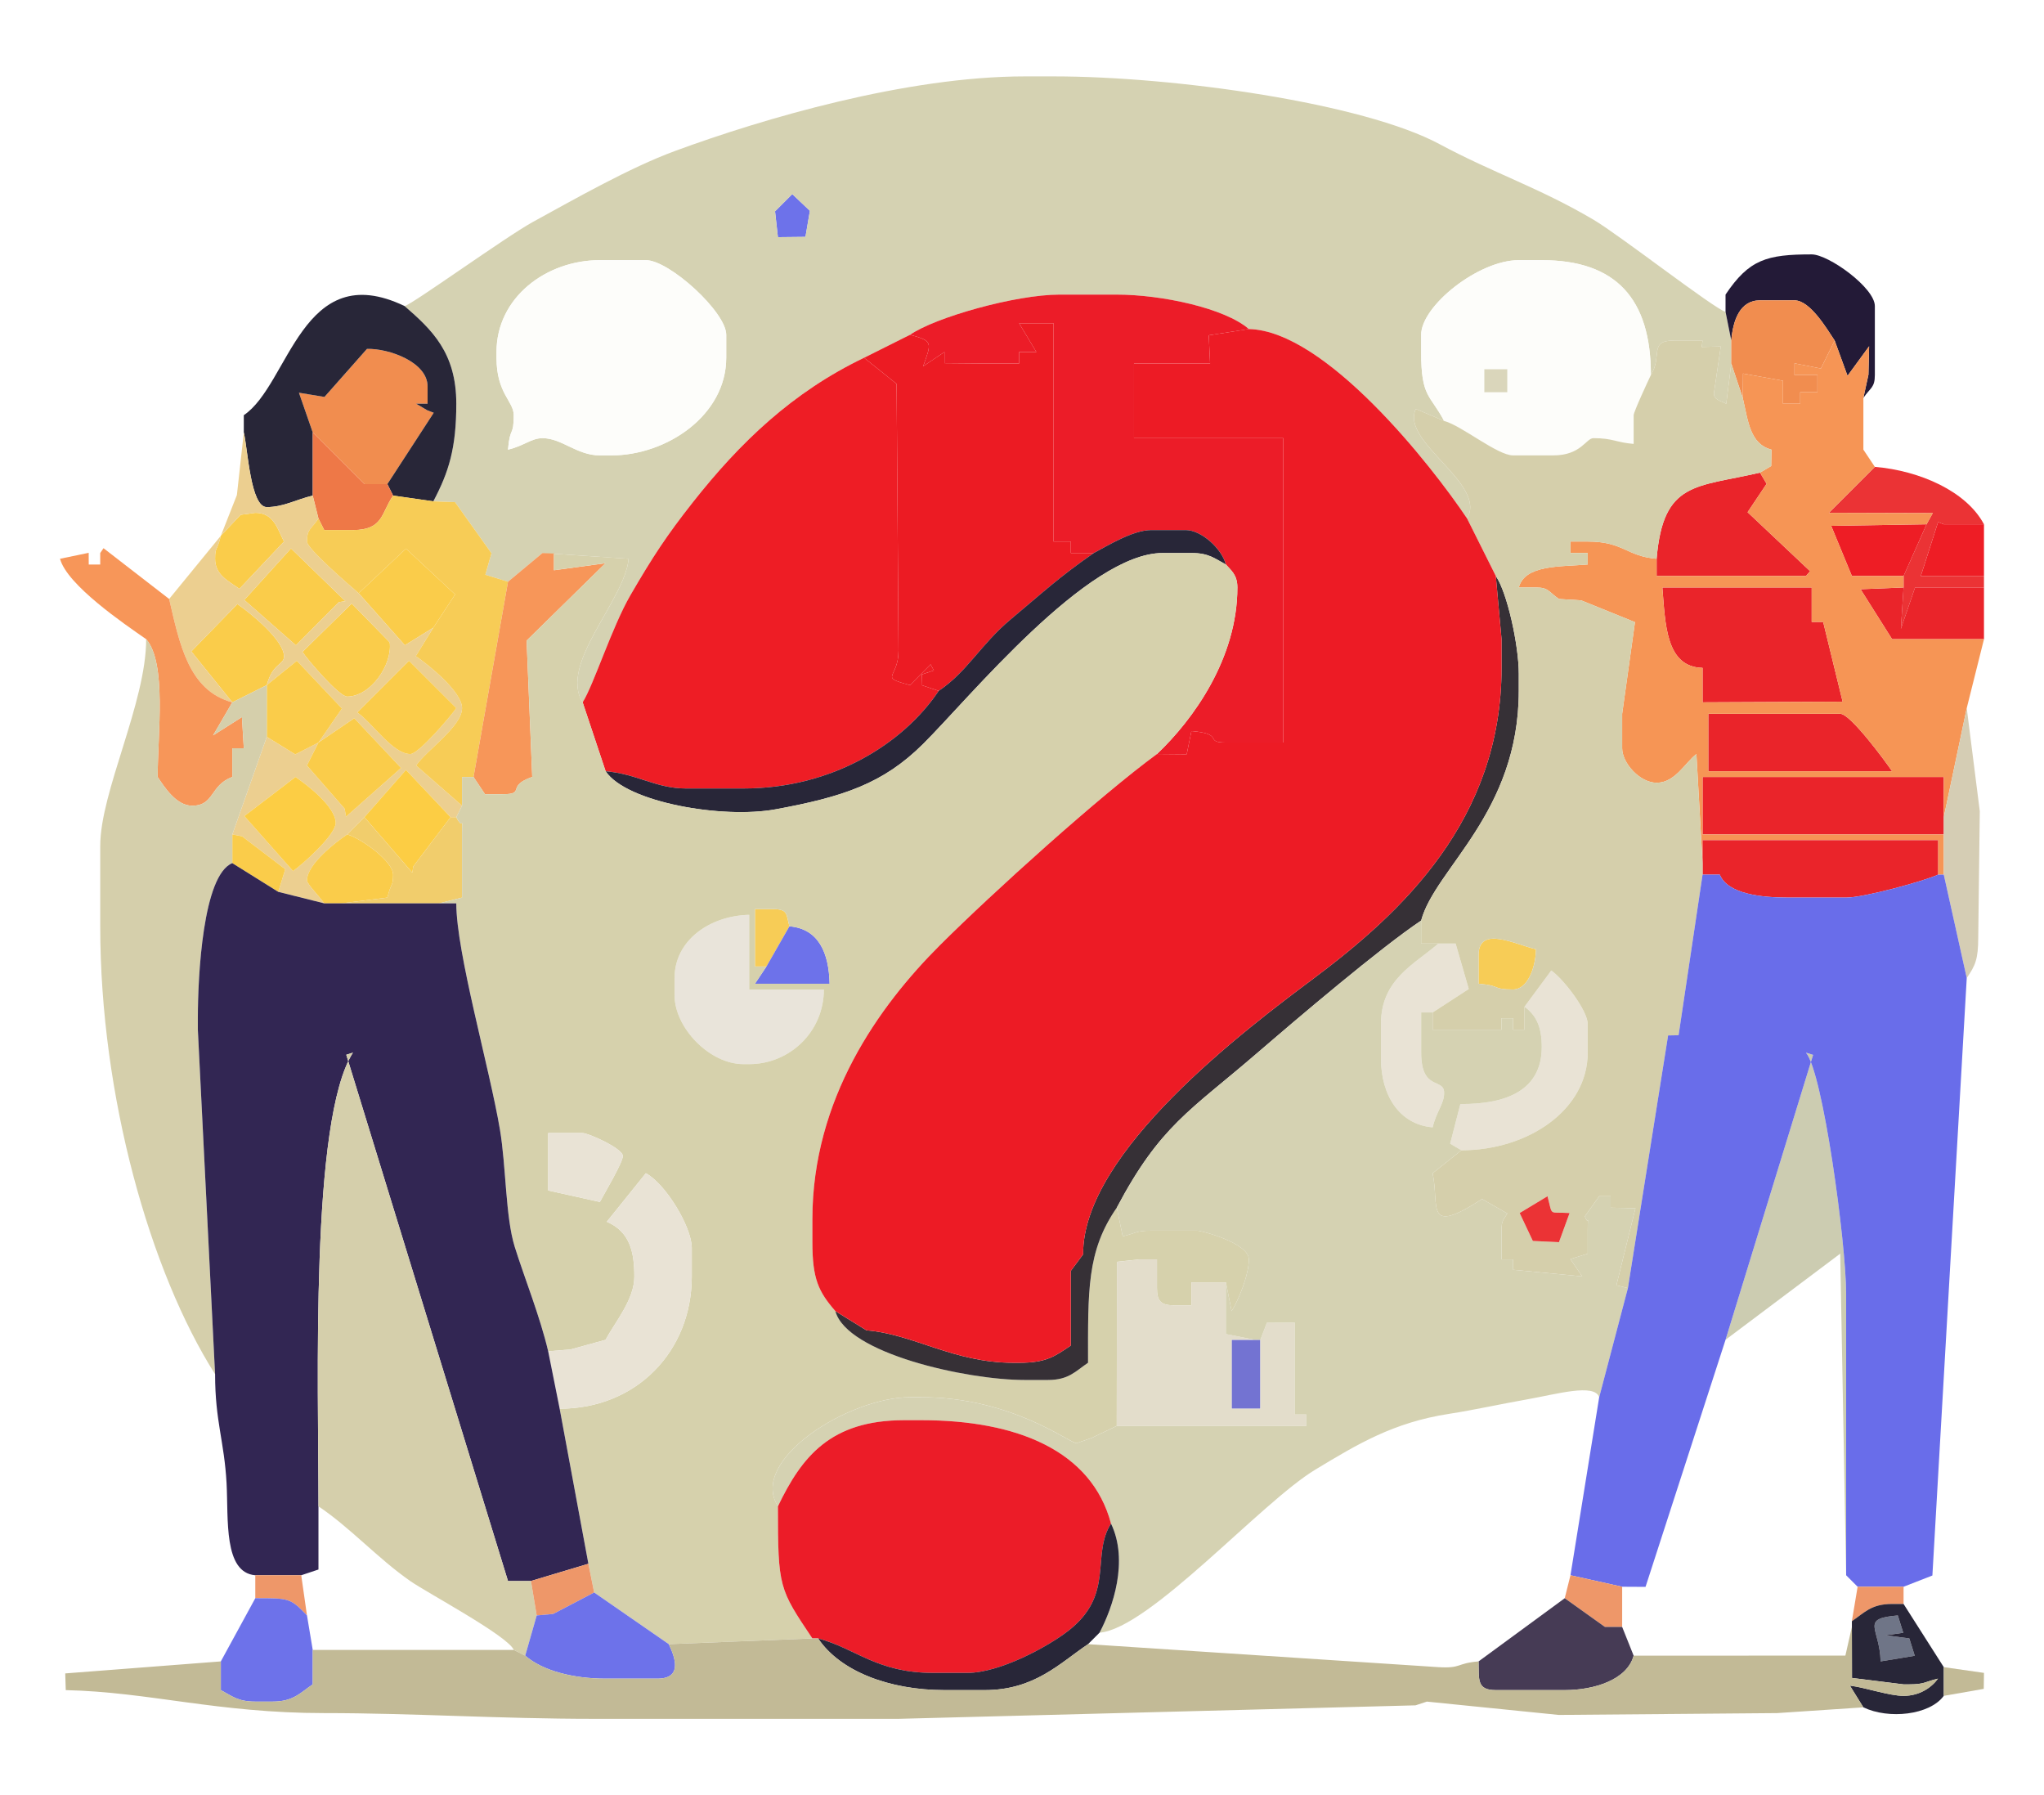
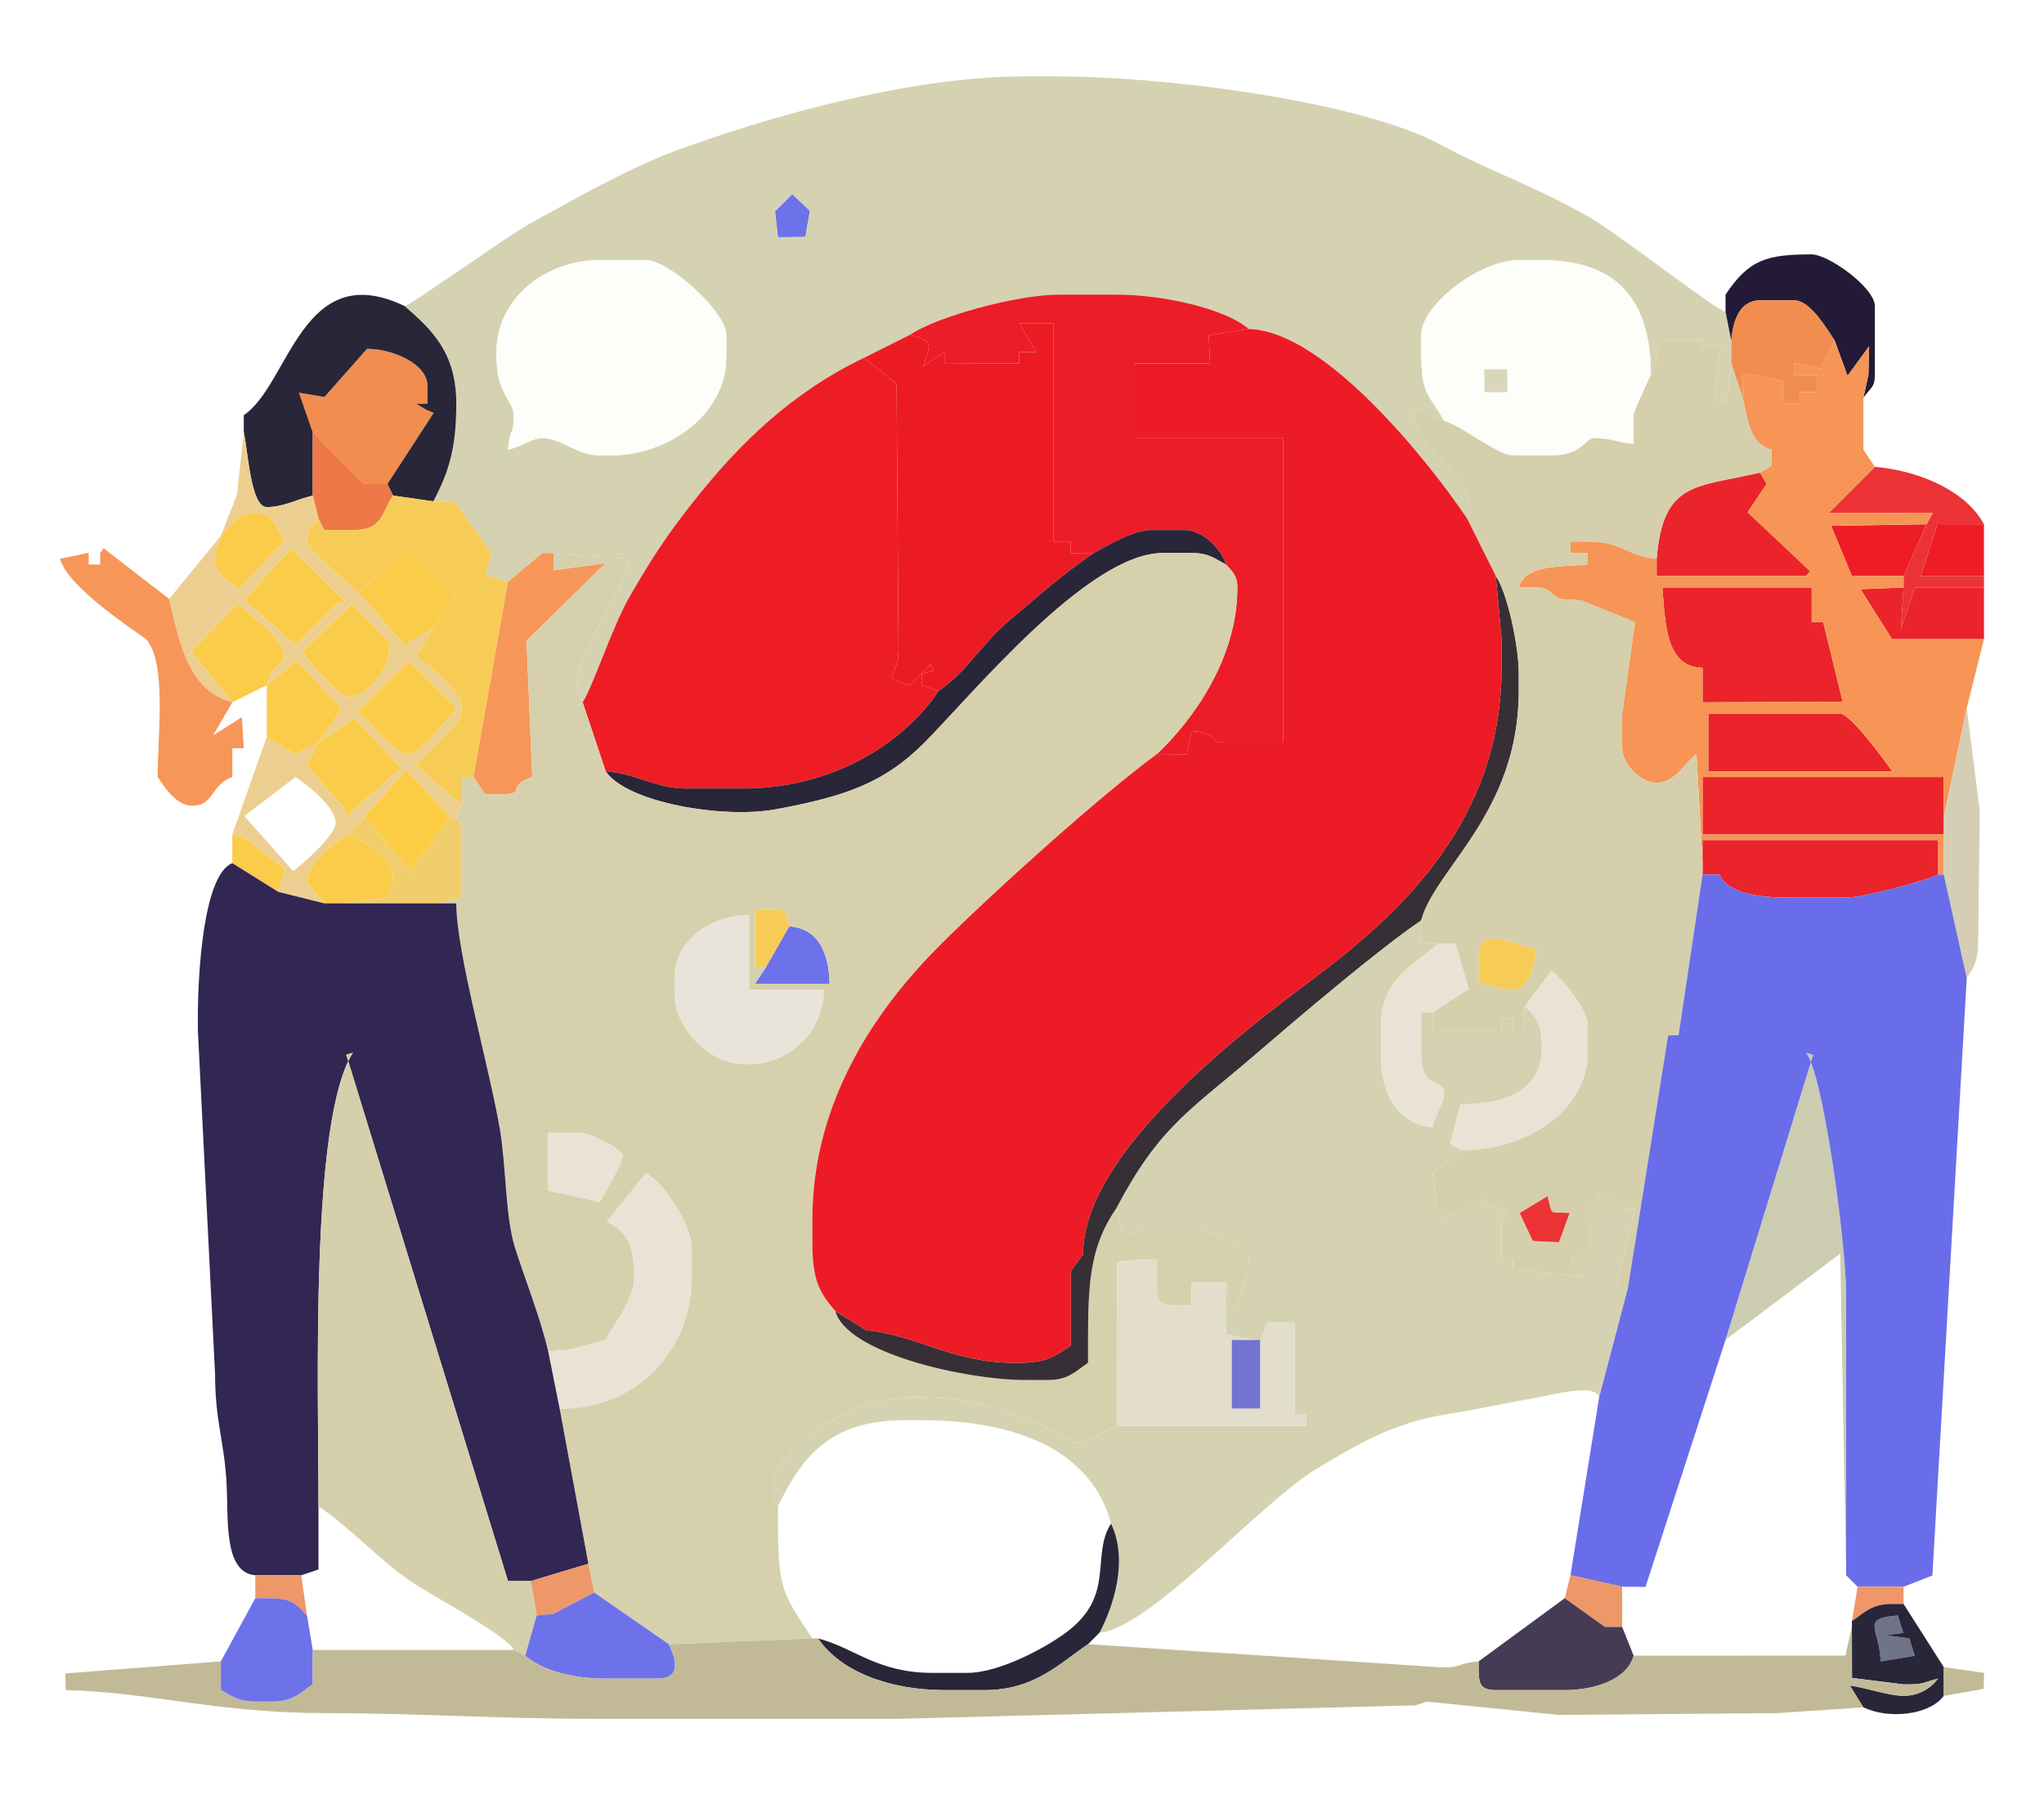
<svg xmlns="http://www.w3.org/2000/svg" xml:space="preserve" width="71.679mm" height="62.941mm" style="shape-rendering:geometricPrecision; text-rendering:geometricPrecision; image-rendering:optimizeQuality; fill-rule:evenodd; clip-rule:evenodd" viewBox="0 0 386.403 339.301">
  <defs>
    <style type="text/css">
   
    .fil36 {fill:none}
    .fil2 {fill:#231A37}
    .fil6 {fill:#282638}
    .fil30 {fill:#322653}
    .fil24 {fill:#363036}
    .fil34 {fill:#463B55}
    .fil31 {fill:#696DEA}
    .fil0 {fill:#6D72EA}
    .fil33 {fill:#6F7587}
    .fil28 {fill:#7373D2}
    .fil35 {fill:#C2BA96}
    .fil26 {fill:#CCCCB1}
    .fil19 {fill:#D5CDB4}
    .fil25 {fill:#D5CFAB}
    .fil1 {fill:#D5D2B2}
    .fil23 {fill:#D6D1AC}
    .fil5 {fill:#DAD6BB}
    .fil29 {fill:#E3DDCB}
    .fil22 {fill:#E9E3D5}
    .fil21 {fill:#E9E4DA}
    .fil8 {fill:#EA242A}
    .fil11 {fill:#EB3335}
    .fil13 {fill:#EC1B23}
    .fil12 {fill:#EC1C28}
    .fil14 {fill:#ECCF90}
    .fil27 {fill:#ED1B25}
    .fil10 {fill:#EE1D25}
    .fil7 {fill:#EE7847}
    .fil32 {fill:#EE9769}
    .fil4 {fill:#F18D4F}
    .fil20 {fill:#F1CD6C}
    .fil18 {fill:#F69555}
    .fil15 {fill:#F79659}
    .fil16 {fill:#F7CC56}
    .fil9 {fill:#FACC4A}
    .fil17 {fill:#FCCD44}
    .fil3 {fill:#FDFDFA}
   
  </style>
  </defs>
  <g id="Layer_x0020_1">
    <g id="_332690752">
      <g>
        <polygon id="_332817480" class="fil0" points="146.517,39.941 147.059,44.825 152.266,44.77 153.105,39.843 149.774,36.685 " />
        <path id="_332815536" class="fil1" d="M93.86 67.62l0 -1.086c0,-10.271 9.362,-17.366 19.543,-17.366l8.685 0c4.437,0 15.2,9.806 15.2,14.11l0 4.342c0,10.886 -11.256,18.452 -21.714,18.452l-2.171 0c-4.363,0 -7.177,-3.256 -10.857,-3.256 -2.102,0 -3.533,1.477 -6.514,2.171 0.371,-4.46 1.086,-2.425 1.086,-6.513 0,-2.647 -3.257,-4.098 -3.257,-10.854zm55.913 -30.935l3.331 3.158 -0.839 4.928 -5.207 0.055 -0.543 -4.884 3.257 -3.257zm-73.285 21.166c5.152,4.477 9.771,8.802 9.771,18.453 0,8.434 -1.429,12.946 -4.343,18.453l4.104 0.149 6.886 9.662 -1.157 4.063 4.281 1.322 6.514 -5.427 16.285 1.085c-0.647,7.783 -13.261,19.926 -8.685,27.136 2.067,-3.257 5.54,-14.241 9.041,-20.268 4.209,-7.246 6.833,-11.25 11.781,-17.528 8.933,-11.333 18.844,-20.838 32.377,-27.33l8.686 -4.342c4.755,-3.303 19.981,-7.598 28.229,-7.598l10.857 0c8.441,0 20.407,2.546 24.971,6.513 14.518,0.323 34.505,25.737 41.257,35.819 3.864,-6.638 -12.65,-14.399 -9.695,-20.723l5.352 2.271c-2.681,-5.065 -4.343,-4.404 -4.343,-13.025l0 -3.256c0,-5.439 10.825,-14.11 18.457,-14.11l4.343 0c14.03,0 20.629,7.299 20.629,21.708 2.243,-3.534 -0.471,-6.513 4.343,-6.513l5.428 0 -0.157 1.215 3.599 -0.098 -1.271 8.652c-0.248,1.467 1.394,1.631 2.305,2.192l0.953 -7.619 0 -4.342 -1.086 -5.427c-2.126,-0.568 -20.067,-14.525 -24.938,-17.399 -10.274,-6.061 -18.878,-8.799 -29.126,-14.299 -14.436,-7.748 -50.009,-12.804 -72.962,-12.804l-5.429 0c-22.367,0 -49.533,7.976 -66.213,14.125 -8.457,3.118 -18.775,8.993 -26.787,13.381 -5.1,2.793 -22.678,15.49 -24.255,15.911z" />
        <path id="_332815704" class="fil2" d="M326.2 58.936l1.086 5.427c0.311,-3.728 1.575,-7.598 5.428,-7.598l6.515 0c2.989,0 6.169,5.462 7.6,7.598l2.432 6.67 4.082 -5.584 -0.128 5.368 -0.958 4.401c1.313,-1.96 2.171,-1.908 2.171,-4.342l0 -13.025c0,-3.468 -8.758,-9.769 -11.942,-9.769 -8.493,0 -11.834,0.952 -16.286,7.598l0 3.256z" />
        <path id="_332815800" class="fil3" d="M280.601 69.79l4.343 0 0 4.342 -4.343 0 0 -4.342zm-7.6 9.769c3.32,0.887 10.08,6.513 13.028,6.513l7.6 0c5.288,0 6.194,-3.256 7.6,-3.256 3.743,0 4.204,0.803 7.6,1.085l0 -5.427c0,-0.629 2.776,-6.596 3.258,-7.598 0,-14.409 -6.599,-21.708 -20.629,-21.708l-4.343 0c-7.632,0 -18.457,8.671 -18.457,14.11l0 3.256c0,8.621 1.663,7.96 4.343,13.025z" />
        <path id="_332815344" class="fil4" d="M327.286 64.363l0 4.342 2.172 6.513 0.045 -4.619 7.555 1.362 0 4.342 3.257 0 0 -2.171 3.257 0 0 -3.257 -4.342 0 0.01 -2.21 4.978 0.985 2.612 -5.288c-1.431,-2.136 -4.611,-7.598 -7.6,-7.598l-6.515 0c-3.854,0 -5.118,3.869 -5.428,7.598z" />
        <polygon id="_332815728" class="fil5" points="284.944,74.132 284.944,69.79 280.601,69.79 280.601,74.132 " />
        <path id="_332816184" class="fil3" d="M93.86 67.62c0,6.756 3.257,8.207 3.257,10.854 0,4.088 -0.715,2.052 -1.086,6.513 2.982,-0.694 4.412,-2.171 6.514,-2.171 3.68,0 6.494,3.256 10.857,3.256l2.171 0c10.457,0 21.714,-7.566 21.714,-18.452l0 -4.342c0,-4.304 -10.763,-14.11 -15.2,-14.11l-8.685 0c-10.181,0 -19.543,7.096 -19.543,17.366l0 1.086z" />
        <path id="_332816496" class="fil4" d="M59.118 81.73l9.771 9.769 4.343 0 8.761 -13.481 -1.215 -0.466 -2.117 -1.248 2.171 0 0 -3.257c0,-4.591 -7.272,-7.21 -11.457,-7.102l-8.035 9.083 -4.824 -0.796 2.603 7.499z" />
        <path id="_332816352" class="fil6" d="M46.089 81.73c0.769,3.299 1.277,14.11 4.343,14.11 3.169,0 5.63,-1.459 8.686,-2.171l0 -11.94 -2.603 -7.499 4.824 0.796 8.035 -9.083c4.185,-0.107 11.457,2.512 11.457,7.102l0 3.257 -2.171 0 2.117 1.248 1.215 0.466 -8.761 13.481 1.085 2.171 7.6 1.086c2.914,-5.507 4.343,-10.018 4.343,-18.453 0,-9.651 -4.619,-13.976 -9.771,-18.453 -19.434,-9.322 -21.781,14.854 -30.4,20.623l0 3.257z" />
        <path id="_332816424" class="fil7" d="M59.118 93.67l1.085 4.342 1.086 2.171 5.428 0c5.777,0 5.33,-3.247 7.6,-6.513l-1.085 -2.171 -4.343 0 -9.771 -9.769 0 11.94z" />
        <path id="_332816544" class="fil8" d="M313.173 105.609l0 3.257 28.228 0 0.791 -0.905 -11.823 -11.15 3.595 -5.367 -1.249 -2.116c-12.103,2.819 -18.318,1.575 -19.542,16.281z" />
        <path id="_332816064" class="fil9" d="M41.746 101.268c-0.697,2.91 -1.086,2.046 -1.086,4.341 0,3.066 2.492,4.188 4.598,5.683l8.431 -8.939c-1.242,-2.347 -1.893,-5.427 -5.428,-5.427l-2.774 0.374 -3.741 3.968z" />
        <polygon id="_332816616" class="fil10" points="375.057,100.182 375.057,99.097 367.457,99.097 366.381,98.678 363.115,108.866 375.057,108.866 " />
        <polygon id="_332816088" class="fil10" points="359.858,108.866 364.2,99.097 346.169,99.382 350.086,108.866 " />
        <polygon id="_332816400" class="fil9" points="67.803,112.122 76.537,121.956 81.918,118.635 86.034,112.352 76.744,103.694 " />
        <path id="_332816040" class="fil11" d="M364.2 99.097l-4.343 9.769 0 2.171 -0.511 7.817 2.682 -7.817 13.028 0 0 5.427 0 3.256 0 -19.538 0 8.683 -11.943 0 3.267 -10.188 1.076 0.418 7.6 0c-3.305,-6.242 -12.161,-10.15 -20.629,-10.854l-8.685 8.683 19.635 0.057 -1.178 2.113z" />
        <polygon id="_332816448" class="fil9" points="46.183,113.396 55.941,121.971 64.057,113.808 65.29,113.623 55.008,103.65 " />
        <path id="_332817096" class="fil12" d="M172.031 63.278c4.388,1.171 4.078,1.456 2.483,5.948l4.032 -2.692 -0.003 2.105 7.603 0.066 6.514 0 0 -2.171 3.259 -0.002 -3.259 -5.425 6.515 0 0 41.246 3.257 0 0 2.171 4.343 0c2.578,-1.364 7.395,-4.342 10.857,-4.342l6.515 0c2.911,0 6.777,3.434 7.599,6.513 0.927,1.066 2.172,1.911 2.172,4.342 0,13.364 -8.304,24.938 -15.2,31.478l5.619 0.05 0.895 -4.391c6.395,0.532 2.264,2.171 6.514,2.171l10.857 0 0 -57.528 -28.229 0 0 -14.11 14.386 0 -0.253 -5.332 7.582 -1.181c-4.564,-3.967 -16.53,-6.513 -24.971,-6.513l-10.857 0c-8.248,0 -23.474,4.295 -28.229,7.598z" />
        <path id="_332816688" class="fil10" d="M110.146 132.745l4.343 13.025c5.999,0.499 9.468,3.257 15.2,3.257l10.857 0c16.724,0 30.192,-8.417 36.914,-18.453l-3.257 -1.085 0.054 -2.008 2.28 -0.76 -0.612 -1.155 -3.894 3.923c-6.068,-1.62 -2.171,-1.16 -2.171,-6.513l-0.364 -50.429 -6.15 -4.928c-13.533,6.492 -23.444,15.997 -32.377,27.33 -4.948,6.278 -7.572,10.282 -11.781,17.528 -3.501,6.027 -6.973,17.011 -9.041,20.268z" />
        <polygon id="_332817240" class="fil8" points="375.057,120.806 375.057,119.72 375.057,116.464 375.057,111.037 362.029,111.037 359.347,118.854 359.858,111.037 351.725,111.368 357.686,120.806 " />
        <path id="_135561456" class="fil13" d="M172.031 63.278l-8.686 4.342 6.15 4.928 0.364 50.429c0,5.353 -3.896,4.893 2.171,6.513l3.894 -3.923 0.612 1.155 -2.28 0.76 -0.054 2.008 3.257 1.085c5.409,-3.621 7.913,-8.75 13.616,-13.524 6.17,-5.164 9.074,-7.924 15.698,-12.527l-4.343 0 0 -2.171 -3.257 0 0 -41.246 -6.515 0 3.259 5.425 -3.259 0.002 0 2.171 -6.514 0 -7.603 -0.066 0.003 -2.105 -4.032 2.692c1.595,-4.492 1.905,-4.777 -2.483,-5.948z" />
        <path id="_135561072" class="fil9" d="M57.172 123.207c0.755,1.234 6.886,8.453 8.46,8.453 4.403,0 8.577,-5.991 8.041,-10.253l-7.182 -7.344 -9.319 9.144z" />
        <path id="_135561720" class="fil9" d="M43.917 132.745l6.514 -3.256c1.122,-4.202 3.258,-3.781 3.258,-5.427 0,-3.113 -6.504,-8.308 -8.811,-9.897l-8.713 8.953 7.752 9.628z" />
        <path id="_135561024" class="fil14" d="M46.19 154.24l9.67 -7.384c2.086,1.396 7.6,5.605 7.6,8.683 0,2.201 -5.96,7.585 -8.064,9.095l-9.206 -10.394zm14.013 -13.897l6.77 -4.598 8.841 9.404 -10.396 9.204 -0.279 -1.521 -7.121 -8.155 2.184 -4.334zm17.114 -15.453l8.943 8.941c-0.982,1.465 -7.113,8.683 -8.686,8.683 -3.336,0 -7.138,-5.835 -10.028,-7.855l9.771 -9.769zm-10.826 -10.827l7.182 7.344c0.536,4.261 -3.638,10.253 -8.041,10.253 -1.574,0 -7.704,-7.219 -8.46,-8.453l9.319 -9.144zm-11.483 -10.413l10.281 9.973 -1.232 0.185 -8.116 8.163 -9.758 -8.576 8.825 -9.745zm-13.262 -2.382l3.741 -3.968 2.774 -0.374c3.536,0 4.186,3.08 5.428,5.427l-8.431 8.939c-2.107,-1.495 -4.598,-2.617 -4.598,-5.683 0,-2.295 0.389,-1.431 1.086,-4.341zm0 0l-9.771 11.94c1.974,8.471 3.669,17.33 11.943,19.538l-7.752 -9.628 8.713 -8.953c2.307,1.589 8.811,6.784 8.811,9.897 0,1.646 -2.135,1.226 -3.258,5.427l5.684 -4.597 8.528 9.02 -4.441 6.432 -4.391 2.236 -5.38 -3.321 -6.514 18.453 1.843 0.358 8.166 6.216 -1.322 4.28 8.685 2.171c-0.81,-1.21 -3.257,-3.651 -3.257,-4.342 0,-3.079 5.515,-7.287 7.6,-8.683l3.257 -3.257 7.855 -8.939 8.431 8.939 1.086 0 1.086 -2.17 -8.686 -7.598c1.891,-2.824 8.686,-7.388 8.686,-10.854 0,-3.114 -6.504,-8.308 -8.751,-9.818l3.322 -5.378 -5.38 3.321 -8.735 -9.833c-1.395,-1.213 -9.771,-8.38 -9.771,-9.769 0,-2.433 0.859,-2.383 2.171,-4.342l-1.085 -4.342c-3.056,0.712 -5.517,2.171 -8.686,2.171 -3.066,0 -3.574,-10.811 -4.343,-14.11l-1.306 11.831 -3.037 7.707z" />
        <path id="_336753016" class="fil8" d="M321.858 126.233l0 6.513 26.48 -0.12 -3.68 -15.076 -2.171 0 0 -6.513 -28.229 0c0.574,6.898 0.626,15.041 7.6,15.196z" />
        <polygon id="_332686696" class="fil9" points="50.432,129.489 50.432,139.258 55.812,142.579 60.203,140.344 64.644,133.912 56.116,124.892 " />
        <path id="_332686528" class="fil9" d="M67.546 134.66c2.89,2.019 6.692,7.855 10.028,7.855 1.574,0 7.704,-7.219 8.686,-8.683l-8.943 -8.941 -9.771 9.769z" />
        <path id="_332686720" class="fil15" d="M27.632 120.806c3.919,4.506 2.171,17.994 2.171,26.05 1.268,1.893 3.513,5.427 6.515,5.427 4.257,0 3.343,-3.887 7.599,-5.427l0 -5.427 2.171 0 -0.354 -5.896 -5.461 3.465 3.643 -6.253c-8.273,-2.208 -9.969,-11.067 -11.943,-19.538l-12.404 -9.595 -0.624 0.912 0 2.171 -2.172 0 -0.01 -2.21 -5.419 1.124c1.325,4.96 12.129,12.309 16.285,15.197z" />
        <path id="_332686912" class="fil16" d="M60.203 98.012c-1.312,1.959 -2.171,1.908 -2.171,4.342 0,1.389 8.376,8.556 9.771,9.769l8.941 -8.428 9.29 8.658 -4.116 6.283 -3.322 5.378c2.246,1.509 8.751,6.704 8.751,9.818 0,3.467 -6.795,8.031 -8.686,10.854l8.686 7.598 0 -5.427 2.171 0 6.514 -36.905 -4.281 -1.322 1.157 -4.063 -6.886 -9.662 -4.104 -0.149 -7.6 -1.086c-2.27,3.266 -1.823,6.513 -7.6,6.513l-5.428 0 -1.086 -2.171z" />
        <path id="_332686768" class="fil8" d="M322.943 145.771l34.742 0c-1.158,-1.729 -7.859,-10.854 -9.771,-10.854l-24.971 0 0 10.854z" />
        <polygon id="_332686744" class="fil9" points="60.203,140.344 58.019,144.677 65.14,152.832 65.418,154.353 75.814,145.149 66.973,135.746 " />
        <path id="_332687560" class="fil15" d="M96.032 109.952l-6.514 36.905 2.171 3.257 3.258 0c4.597,0 0.574,-1.5 5.668,-3.271l-1.063 -25.762 14.901 -14.626 -9.735 1.327 0 -3.257 -2.171 0 -6.514 5.427z" />
        <path id="_332687536" class="fil6" d="M206.773 104.524c-6.624,4.602 -9.528,7.363 -15.698,12.527 -5.703,4.774 -8.207,9.903 -13.616,13.524 -6.722,10.035 -20.189,18.453 -36.914,18.453l-10.857 0c-5.732,0 -9.2,-2.757 -15.2,-3.257 3.94,5.883 22.073,9.053 32.164,7.192 12.77,-2.355 20.298,-4.851 27.838,-12.331 8.72,-8.651 31.047,-36.107 45.312,-36.107l5.428 0c3.313,0 4.381,1.042 6.514,2.171 -0.822,-3.079 -4.688,-6.513 -7.599,-6.513l-6.515 0c-3.461,0 -8.278,2.978 -10.857,4.342z" />
        <polygon id="_332687344" class="fil8" points="367.457,157.711 367.457,154.454 367.457,146.856 321.858,146.856 321.858,157.711 " />
-         <path id="_332687224" class="fil17" d="M55.396 164.634c2.104,-1.509 8.064,-6.894 8.064,-9.095 0,-3.079 -5.514,-7.287 -7.6,-8.683l-9.67 7.384 9.206 10.394z" />
        <path id="_332687800" class="fil18" d="M322.943 134.916l24.971 0c1.913,0 8.613,9.125 9.771,10.854l-34.742 0 0 -10.854zm-1.086 -2.171l0 -6.513c-6.974,-0.155 -7.026,-8.298 -7.6,-15.196l28.229 0 0 6.513 2.171 0 3.68 15.076 -26.48 0.12zm7.6 -57.528c1.033,4.433 1.343,8.678 5.428,9.769l-0.054 3.094 -2.117 1.248 1.249 2.116 -3.595 5.367 11.823 11.15 -0.791 0.905 -28.228 0 0 -3.257c-5.738,-0.477 -6.246,-3.256 -13.029,-3.256l-3.257 0 0 2.171 3.257 0 0 2.171c-5.317,0.443 -11.876,0.029 -13.028,4.342l3.257 0c2.434,0 2.383,0.859 4.343,2.171l4.204 0.265 10.161 4.117 -2.423 17.326 0 6.513c0,2.761 3.306,6.513 6.515,6.513 3.507,0 5.389,-3.808 7.521,-5.426l1.164 20.622 0 -4.342 44.514 0 0 6.513 1.086 0 0 -7.598 -45.6 0 0 -10.854 45.6 0 0 7.598 4.342 -20.623 3.258 -13.025 -17.372 0 -5.961 -9.438 8.133 -0.332 0 -2.171 -9.771 0 -3.917 -9.483 18.032 -0.286 1.178 -2.113 -19.635 -0.057 8.685 -8.683 -2.171 -3.257 0 -9.769 0.958 -4.401 0.128 -5.368 -4.082 5.584 -2.432 -6.67 -2.612 5.288 -4.978 -0.985 -0.01 2.21 4.342 0 0 3.257 -3.257 0 0 2.171 -3.257 0 0 -4.342 -7.555 -1.362 -0.045 4.619z" />
        <path id="_332687128" class="fil19" d="M367.457 154.454l0 3.257 0 7.598 4.342 19.538c1.619,-2.329 2.172,-3.586 2.172,-7.598l0.295 -23.923 -2.467 -19.494 -4.342 20.623z" />
        <polygon id="_332687296" class="fil17" points="68.889,154.454 77.946,164.937 78.127,163.767 85.175,154.454 76.744,145.515 " />
        <polygon id="_332687248" class="fil9" points="43.917,163.138 52.604,168.565 53.926,164.285 45.76,158.069 43.917,157.711 " />
        <path id="_332687632" class="fil9" d="M61.289 170.736l3.258 0 8.686 -1.085c0.696,-2.911 1.085,-2.046 1.085,-4.342 0,-2.564 -6.196,-6.934 -8.685,-7.598 -2.086,1.396 -7.6,5.605 -7.6,8.683 0,0.691 2.447,3.132 3.257,4.342z" />
        <path id="_332688592" class="fil8" d="M321.858 163.138l0 2.171 3.258 0c1.494,3.703 7.961,4.342 13.028,4.342l10.857 0c3.429,0 14.965,-3.188 17.371,-4.342l0 -6.513 -44.514 0 0 4.342z" />
        <path id="_332688016" class="fil20" d="M65.632 157.711c2.489,0.664 8.685,5.034 8.685,7.598 0,2.295 -0.389,1.431 -1.085,4.342l-8.686 1.085 18.456 0 4.343 -1.085 0 -11.94c0,-4.15 0.333,-0.395 -1.086,-3.257l-1.086 0 -7.047 9.313 -0.181 1.17 -9.057 -10.483 -3.257 3.257z" />
        <path id="_332688424" class="fil16" d="M144.889 182.676l4.342 -7.598c-0.646,-2.419 -0.253,-3.256 -3.257,-3.256l-3.257 0 0 10.854 2.172 0z" />
        <path id="_332688280" class="fil0" d="M144.889 182.676l-2.172 3.257 14.114 0c-0.129,-5.792 -2.035,-10.392 -7.6,-10.855l-4.342 7.598z" />
        <path id="_332688520" class="fil16" d="M279.515 180.504l0 5.428c4.461,0.371 2.425,1.085 6.514,1.085 2.772,0 4.267,-4.157 4.343,-7.598 -3.88,-0.903 -10.857,-4.587 -10.857,1.085z" />
        <path id="_332687896" class="fil21" d="M127.517 184.847l0 3.256c0,6.123 6.591,13.025 13.028,13.025l1.086 0c7.608,0 14.114,-6.08 14.114,-14.111l-14.114 0 0 -14.11c-7.453,0.166 -14.114,4.835 -14.114,11.94z" />
        <path id="_332688184" class="fil22" d="M270.83 191.359l6.83 -4.437 -2.487 -8.589 -3.257 0c-4.522,3.929 -10.857,6.758 -10.857,15.196l0 6.513c0,6.969 3.473,12.501 9.771,13.025 0.695,-2.981 2.171,-4.412 2.171,-6.513 0,-2.91 -4.343,-0.242 -4.343,-7.598l0 -7.598 2.172 0z" />
        <path id="_332688064" class="fil22" d="M288.201 190.273c2.205,1.615 3.257,3.804 3.257,7.598 0,8.221 -6.683,10.854 -15.386,10.797l-1.932 7.492 2.117 1.248c12.605,0 23.885,-7.644 23.885,-18.452l0 -5.427c0,-2.483 -4.516,-8.432 -6.887,-10.101l-5.056 6.844z" />
        <path id="_332688352" class="fil23" d="M113.403 227.177l-9.771 -2.17 0 -10.855 6.514 0c1.051,0 7.599,2.907 7.599,4.342 0,1.213 -3.553,7.191 -4.342,8.682zm14.114 -42.331c0,-7.105 6.661,-11.774 14.114,-11.94l0 14.11 14.114 0c0,8.031 -6.506,14.111 -14.114,14.111l-1.086 0c-6.438,0 -13.028,-6.902 -13.028,-13.025l0 -3.256zm21.714 -9.769c5.565,0.463 7.471,5.062 7.6,10.855l-14.114 0 2.172 -3.257 -2.172 0 0 -10.854 3.257 0c3.004,0 2.611,0.837 3.257,3.256zm-59.714 -28.221l-2.171 0 0 5.427 -1.086 2.17c1.419,2.861 1.086,-0.894 1.086,3.257l0 11.94 -4.343 1.085 3.258 0c0,9.31 6.267,31.013 8.252,42.765 1.167,6.901 1.038,16.524 2.799,22.167 1.79,5.74 4.805,13.228 6.321,19.731l4.218 -0.341 6.639 -1.83c1.771,-3.346 5.428,-7.576 5.428,-11.94 0,-4.627 -0.831,-8.498 -5.208,-10.369l7.379 -9.169c3.71,1.962 8.686,10.137 8.686,14.11l0 5.427c0,14.048 -10.405,24.965 -24.972,24.965l5.429 29.306 1.086 5.427 14.114 9.769 27.142 -1.086c-6.283,-9.38 -6.514,-9.569 -6.514,-24.965 -5.585,-8.801 13.492,-20.623 24.971,-20.623l2.171 0c17.065,0 27.967,8.683 29.314,8.683l2.864 -0.993 4.735 -2.264 0.035 -31.018 4.309 -0.459 3.257 0 0 5.426c0,2.502 0.756,3.257 3.257,3.257l3.258 0 0 -4.342 6.514 0 1.086 5.427c1.247,-1.965 3.257,-6.78 3.257,-9.769 0,-3.082 -8.932,-5.427 -9.771,-5.427l-8.686 0c-2.933,0 -2.993,0.518 -5.389,1.075l-1.125 -5.417c-5.705,8.208 -5.428,15.802 -5.428,29.307 -2.353,1.574 -3.615,3.255 -7.6,3.255l-4.343 0c-11.076,0 -33.696,-5.04 -35.828,-13.025 -3.207,-3.689 -4.343,-6.117 -4.343,-13.025l0 -4.342c0,-22.715 12.532,-40.24 24.155,-51.831 9.916,-9.889 30.172,-28.167 40.986,-36.089 6.896,-6.54 15.2,-18.114 15.2,-31.478 0,-2.431 -1.245,-3.276 -2.172,-4.342 -2.133,-1.129 -3.201,-2.171 -6.514,-2.171l-5.428 0c-14.264,0 -36.592,27.456 -45.312,36.107 -7.54,7.48 -15.068,9.976 -27.838,12.331 -10.091,1.861 -28.224,-1.309 -32.164,-7.192l-4.343 -13.025c-4.576,-7.21 8.038,-19.353 8.685,-27.136l-16.285 -1.085 2.171 0 0 3.257 9.735 -1.327 -14.901 14.626 1.063 25.762c-5.094,1.771 -1.071,3.271 -5.668,3.271l-3.258 0 -2.171 -3.257z" />
        <path id="_332688328" class="fil24" d="M157.916 247.801c2.133,7.984 24.752,13.025 35.828,13.025l4.343 0c3.986,0 5.248,-1.681 7.6,-3.255 0,-13.505 -0.277,-21.099 5.428,-29.307 8.211,-15.513 13.87,-18.319 26.322,-29.042 7.841,-6.752 23.437,-20.019 31.22,-25.23 2.632,-9.853 18.457,-20.318 18.457,-43.417l0 -3.256c0,-5.327 -2.17,-15.327 -4.343,-18.453l1.086 11.94 0 5.427c0,28.736 -18.909,46.287 -35.649,58.793 -12.532,9.362 -43.608,32.683 -43.451,52.052l-2.329 3.126 0 14.111c-3.027,2.027 -4.579,3.257 -9.771,3.257l-1.086 0c-11.309,0 -18.872,-5.427 -27.782,-6.134l-5.875 -3.635z" />
        <path id="_332689048" class="fil25" d="M287.282 229.27l5.261 -3.177c1.045,3.913 0.099,2.903 4.176,3.177l-2.004 5.506 -4.943 -0.23 -2.491 -5.276zm-7.767 -48.766c0,-5.672 6.977,-1.989 10.857,-1.085 -0.077,3.441 -1.571,7.598 -4.343,7.598 -4.088,0 -2.052,-0.714 -6.514,-1.085l0 -5.428zm32.572 -109.629c-0.481,1.002 -3.258,6.969 -3.258,7.598l0 5.427c-3.396,-0.282 -3.857,-1.085 -7.6,-1.085 -1.406,0 -2.312,3.256 -7.6,3.256l-7.6 0c-2.948,0 -9.708,-5.626 -13.028,-6.513l-5.352 -2.271c-2.956,6.324 13.559,14.085 9.695,20.723l5.428 10.854c2.172,3.126 4.343,13.126 4.343,18.453l0 3.256c0,23.099 -15.825,33.565 -18.457,43.417l0 4.342 3.258 0 3.257 0 2.487 8.589 -6.83 4.437 0 3.256 13.028 0 0 -2.17 2.171 0 0 2.17 2.172 0 0 -4.342 5.056 -6.844c2.371,1.669 6.887,7.618 6.887,10.101l0 5.427c0,10.808 -11.281,18.452 -23.885,18.452l-5.428 4.342c1.323,6.246 -1.592,11.949 9.349,4.868l4.765 2.73c-0.744,1.324 -1.086,1.161 -1.086,3.257l0 5.427 2.171 0 0.025 1.96 13.05 1.253 -2.24 -3.273 3.28 -1.026 0 -4.341c0,-4.15 0.333,-0.396 -0.543,-2.713l2.714 -3.799 2.171 0 0 2.171 4.686 0.091 -3.6 14.563 2.171 0.542 7.6 -47.758 1.981 -0.035 4.534 -30.358 0 -2.171 -1.164 -20.622c-2.132,1.618 -4.014,5.426 -7.521,5.426 -3.209,0 -6.515,-3.752 -6.515,-6.513l0 -6.513 2.423 -17.326 -10.161 -4.117 -4.204 -0.265c-1.96,-1.312 -1.909,-2.171 -4.343,-2.171l-3.257 0c1.152,-4.313 7.711,-3.899 13.028,-4.342l0 -2.171 -3.257 0 0 -2.171 3.257 0c6.783,0 7.291,2.779 13.029,3.256 1.224,-14.707 7.439,-13.462 19.542,-16.281l2.117 -1.248 0.054 -3.094c-4.085,-1.091 -4.395,-5.335 -5.428,-9.769l-2.172 -6.513 -0.953 7.619c-0.91,-0.562 -2.553,-0.726 -2.305,-2.192l1.271 -8.652 -3.599 0.098 0.157 -1.215 -5.428 0c-4.814,0 -2.1,2.979 -4.343,6.513z" />
        <path id="_332688712" class="fil22" d="M113.403 227.177c0.789,-1.491 4.342,-7.469 4.342,-8.682 0,-1.435 -6.549,-4.342 -7.599,-4.342l-6.514 0 0 10.855 9.771 2.17z" />
-         <path id="_332689120" class="fil25" d="M40.66 259.741l-3.257 -65.126 0 -2.17c0,-7.963 0.942,-27.059 6.514,-29.307l0 -5.427 6.514 -18.453 0 -9.769 -6.514 3.256 -3.643 6.253 5.461 -3.465 0.354 5.896 -2.171 0 0 5.427c-4.256,1.54 -3.342,5.427 -7.599,5.427 -3.002,0 -5.246,-3.534 -6.515,-5.427 0,-8.056 1.747,-21.544 -2.171,-26.05 0,12.046 -8.685,28.825 -8.685,39.075l0 15.196c0,32.064 9.42,65.293 21.713,84.663z" />
        <path id="_332689408" class="fil26" d="M326.2 253.228l21.681 -16.281 1.119 60.784c0,-17.729 -0.001,-35.458 0,-53.186 0.001,-9.588 -4.409,-41.919 -7.6,-45.588l1.354 0.417 -16.553 53.854z" />
        <path id="_332689072" class="fil11" d="M289.773 234.547l4.943 0.23 2.004 -5.506c-4.076,-0.274 -3.13,0.736 -4.176,-3.177l-5.261 3.177 2.491 5.276z" />
        <path id="_332688904" class="fil27" d="M218.716 142.514c-10.815,7.922 -31.07,26.2 -40.986,36.089 -11.624,11.591 -24.155,29.116 -24.155,51.831l0 4.342c0,6.908 1.136,9.336 4.343,13.025l5.875 3.635c8.909,0.707 16.473,6.134 27.782,6.134l1.086 0c5.192,0 6.744,-1.229 9.771,-3.257l0 -14.111 2.329 -3.126c-0.157,-19.369 30.919,-42.691 43.451,-52.052 16.74,-12.506 35.649,-30.057 35.649,-58.793l0 -5.427 -1.086 -11.94 -5.428 -10.854c-6.752,-10.082 -26.739,-35.495 -41.257,-35.819l-7.582 1.181 0.253 5.332 -14.386 0 0 14.11 28.229 0 0 57.528 -10.857 0c-4.25,0 -0.119,-1.639 -6.514,-2.171l-0.895 4.391 -5.619 -0.05z" />
        <path id="_332688832" class="fil22" d="M103.631 255.399l2.171 10.854c14.567,0 24.972,-10.916 24.972,-24.965l0 -5.427c0,-3.974 -4.976,-12.148 -8.686,-14.11l-7.379 9.169c4.377,1.871 5.208,5.742 5.208,10.369 0,4.363 -3.657,8.593 -5.428,11.94l-6.639 1.83 -4.218 0.341z" />
        <polygon id="_332689288" class="fil28" points="238.259,253.228 237.173,253.228 232.83,253.228 232.83,266.253 238.259,266.253 " />
        <path id="_332689192" class="fil29" d="M211.116 269.51l35.829 0 0 -2.171 -2.171 0 0 -17.367 -5.275 0.03 -1.239 3.226 0 13.025 -5.428 0 0 -13.025 4.343 0 -5.429 -1.085 0 -7.598 0 -2.171 -6.514 0 0 4.342 -3.258 0c-2.501,0 -3.257,-0.755 -3.257,-3.257l0 -5.426 -3.257 0 -4.309 0.459 -0.035 31.018z" />
        <path id="_332690056" class="fil30" d="M40.66 259.741c0,8.916 1.739,12.626 2.171,20.623 0.364,6.723 -0.604,16.866 5.429,17.367l8.685 0 3.257 -1.086 0 -11.94c0,-23.268 -1.587,-72.984 6.514,-85.749l-1.258 0.396 30.572 99.463 4.342 0 10.857 -3.257 -5.429 -29.306 -2.171 -10.854c-1.515,-6.503 -4.53,-13.992 -6.321,-19.731 -1.761,-5.643 -1.632,-15.266 -2.799,-22.167 -1.985,-11.752 -8.252,-33.455 -8.252,-42.765l-3.258 0 -18.456 0 -3.258 0 -8.685 -2.171 -8.686 -5.427c-5.572,2.248 -6.514,21.344 -6.514,29.307l0 2.17 3.257 65.126z" />
        <path id="_332689936" class="fil25" d="M60.203 284.706c6.03,4.037 11.137,9.787 17.357,14.125 3.176,2.216 18.499,10.389 19.558,13.01l2.171 1.086 2.171 -7.598 -1.086 -6.513 -4.342 0 -30.572 -99.463 1.258 -0.396c-8.101,12.765 -6.514,62.48 -6.514,85.749z" />
        <path id="_332689648" class="fil1" d="M211.116 228.264l1.125 5.417c2.396,-0.557 2.457,-1.075 5.389,-1.075l8.686 0c0.838,0 9.771,2.345 9.771,5.427 0,2.988 -2.01,7.804 -3.257,9.769l-1.086 -5.427 0 2.171 0 7.598 5.429 1.085 1.086 0 1.239 -3.226 5.275 -0.03 0 17.367 2.171 0 0 2.171 -35.829 0 -4.735 2.264 -2.864 0.993c-1.348,0 -12.249,-8.683 -29.314,-8.683l-2.171 0c-11.479,0 -30.556,11.822 -24.971,20.623 4.506,-9.389 9.938,-16.282 23.885,-16.282l3.257 0c18.017,0 32.14,5.727 35.828,19.538 3.379,7.04 0.36,15.842 -2.171,20.623 9.471,-0.788 30.561,-24.662 40.816,-30.834 7.865,-4.734 14.641,-8.895 25.291,-10.534 4.67,-0.719 9.621,-1.832 14.654,-2.717 5.68,-1.001 12.811,-3.088 13.696,-0.418l5.428 -20.623 -2.171 -0.542 3.6 -14.563 -4.686 -0.091 0 -2.171 -2.171 0 -2.714 3.799c0.876,2.317 0.543,-1.437 0.543,2.713l0 4.341 -3.28 1.026 2.24 3.273 -13.05 -1.253 -0.025 -1.96 -2.171 0 0 -5.427c0,-2.095 0.341,-1.933 1.086,-3.257l-4.765 -2.73c-10.941,7.081 -8.026,1.378 -9.349,-4.868l5.428 -4.342 -2.117 -1.248 1.932 -7.492c8.703,0.057 15.386,-2.576 15.386,-10.797 0,-3.794 -1.052,-5.983 -3.257,-7.598l0 4.342 -2.172 0 0 -2.17 -2.171 0 0 2.17 -13.028 0 0 -3.256 -2.172 0 0 7.598c0,7.356 4.343,4.688 4.343,7.598 0,2.101 -1.477,3.531 -2.171,6.513 -6.298,-0.524 -9.771,-6.057 -9.771,-13.025l0 -6.513c0,-8.438 6.335,-11.267 10.857,-15.196l-3.258 0 0 -4.342c-7.783,5.211 -23.379,18.477 -31.22,25.23 -12.452,10.723 -18.111,13.529 -26.322,29.042z" />
        <path id="_332689984" class="fil31" d="M307.743 243.459l-5.428 20.623 -5.428 33.649 9.771 2.171 4.419 0.024 15.124 -46.698 16.553 -53.854 -1.354 -0.417c3.191,3.669 7.601,36 7.6,45.588 -0.001,17.728 0,35.457 0,53.186l2.172 2.171 8.686 0 5.446 -2.124 6.496 -112.932 -4.342 -19.538 -1.086 0c-2.406,1.154 -13.942,4.342 -17.371,4.342l-10.857 0c-5.067,0 -11.534,-0.639 -13.028,-4.342l-3.258 0 -4.534 30.358 -1.981 0.035 -7.6 47.758z" />
        <path id="_332689768" class="fil32" d="M48.261 302.072c6.376,0 6.63,-0.053 9.771,3.257l-1.086 -7.598 -8.685 0 0 4.341z" />
        <polygon id="_332689864" class="fil32" points="100.374,298.816 101.46,305.329 104.571,305.043 112.317,300.987 111.231,295.56 " />
        <polygon id="_332689744" class="fil32" points="295.801,302.072 303.401,307.5 306.658,307.5 306.658,299.902 296.886,297.731 " />
        <path id="_332689552" class="fil32" d="M350.086 306.415c2.351,-1.575 3.614,-3.257 7.599,-3.257l2.172 0 0 -3.256 -8.686 0 -1.086 6.513z" />
-         <path id="_332690656" class="fil12" d="M147.059 284.706c0,15.396 0.231,15.584 6.514,24.965l1.086 0c7.163,1.912 11.124,6.513 21.714,6.513l6.515 0c6.089,0 15.19,-4.915 19.136,-8.004 8.79,-6.882 4.188,-14.199 8.006,-20.217 -3.688,-13.811 -17.812,-19.538 -35.828,-19.538l-3.257 0c-13.947,0 -19.379,6.893 -23.885,16.282z" />
        <path id="_332690704" class="fil33" d="M355.515 314.012l6.455 -1.063 -1.027 -3.279 -4.457 -0.595 3.312 -0.467 -1.026 -3.279c-7.249,0.603 -3.398,2.347 -3.257,8.683z" />
        <path id="_332690800" class="fil0" d="M101.46 305.329l-2.171 7.598c3.321,2.886 9.115,4.342 15.2,4.342l9.771 0c4.798,0 3.387,-3.979 2.171,-6.513l-14.114 -9.769 -7.746 4.056 -3.112 0.286z" />
        <path id="_332690872" class="fil6" d="M154.659 309.671c4.158,6.209 13.429,9.769 23.886,9.769l7.599 0c9.473,0 14.247,-5.138 19.543,-8.683l2.171 -2.171c2.531,-4.781 5.55,-13.583 2.171,-20.623 -3.819,6.018 0.783,13.335 -8.006,20.217 -3.946,3.089 -13.047,8.004 -19.136,8.004l-6.515 0c-10.59,0 -14.551,-4.6 -21.714,-6.513z" />
        <path id="_332690824" class="fil6" d="M355.515 314.012c-0.141,-6.337 -3.992,-8.08 3.257,-8.683l1.026 3.279 -3.312 0.467 4.457 0.595 1.027 3.279 -6.455 1.063zm-5.428 -7.598l0 1.085 0.019 9.639 9.752 1.215 1.085 0c2.933,0 2.994,-0.518 5.428,-1.085 -1.305,1.781 -3.591,3.256 -6.514,3.256 -2.717,0 -7.135,-1.556 -10.148,-1.936l2.547 4.107c4.79,2.298 12.524,1.48 15.2,-2.171l0 -5.427 -7.6 -11.94 -2.172 0c-3.985,0 -5.248,1.682 -7.599,3.257z" />
        <path id="_332690728" class="fil0" d="M41.746 314.012l0 5.427c2.133,1.128 3.202,2.171 6.515,2.171l3.257 0c3.985,0 5.247,-1.682 7.6,-3.257l0 -6.513 -1.086 -6.513c-3.141,-3.31 -3.395,-3.257 -9.771,-3.257l-6.515 11.94z" />
        <path id="_332690944" class="fil34" d="M279.515 314.012c0.077,3.479 -0.354,5.427 3.257,5.427l13.029 0c5.614,0 11.814,-1.97 13.028,-6.513l-2.171 -5.427 -3.257 0 -7.599 -5.427 -16.286 11.94z" />
        <polygon id="_332691328" class="fil35" points="367.457,320.525 375.014,319.206 375.057,316.183 367.457,315.098 " />
        <path id="_332691040" class="fil35" d="M308.829 312.927c-1.213,4.543 -7.413,6.513 -13.028,6.513l-13.029 0c-3.611,0 -3.18,-1.949 -3.257,-5.427 -4.252,0.354 -3.167,1.35 -7.6,1.086l-66.228 -4.342c-5.296,3.546 -10.07,8.683 -19.543,8.683l-7.599 0c-10.457,0 -19.728,-3.561 -23.886,-9.769l-1.086 0 -27.142 1.086c1.216,2.533 2.627,6.513 -2.171,6.513l-9.771 0c-6.085,0 -11.879,-1.456 -15.2,-4.342l-2.171 -1.086 -37.999 0 0 6.513c-2.353,1.575 -3.615,3.257 -7.6,3.257l-3.257 0c-3.313,0 -4.382,-1.043 -6.515,-2.171l0 -5.427 -29.415 2.271 0.101 3.157c15.77,0.351 28.656,4.342 48.856,4.342 16.778,-0.001 32.955,1.085 51.028,1.085l57.542 0 97.736 -2.55 2.149 -0.706 24.931 2.519 41.297 -0.348 16.285 -1.086 -2.547 -4.107c3.013,0.38 7.431,1.936 10.148,1.936 2.923,0 5.209,-1.475 6.514,-3.256 -2.434,0.567 -2.496,1.085 -5.428,1.085l-1.085 0 -9.752 -1.215 -0.019 -9.639 -1.229 5.414 -40.028 0.013z" />
      </g>
      <rect id="_135561240" class="fil36" x="-0" y="-0" width="386.403" height="339.301" />
    </g>
  </g>
</svg>